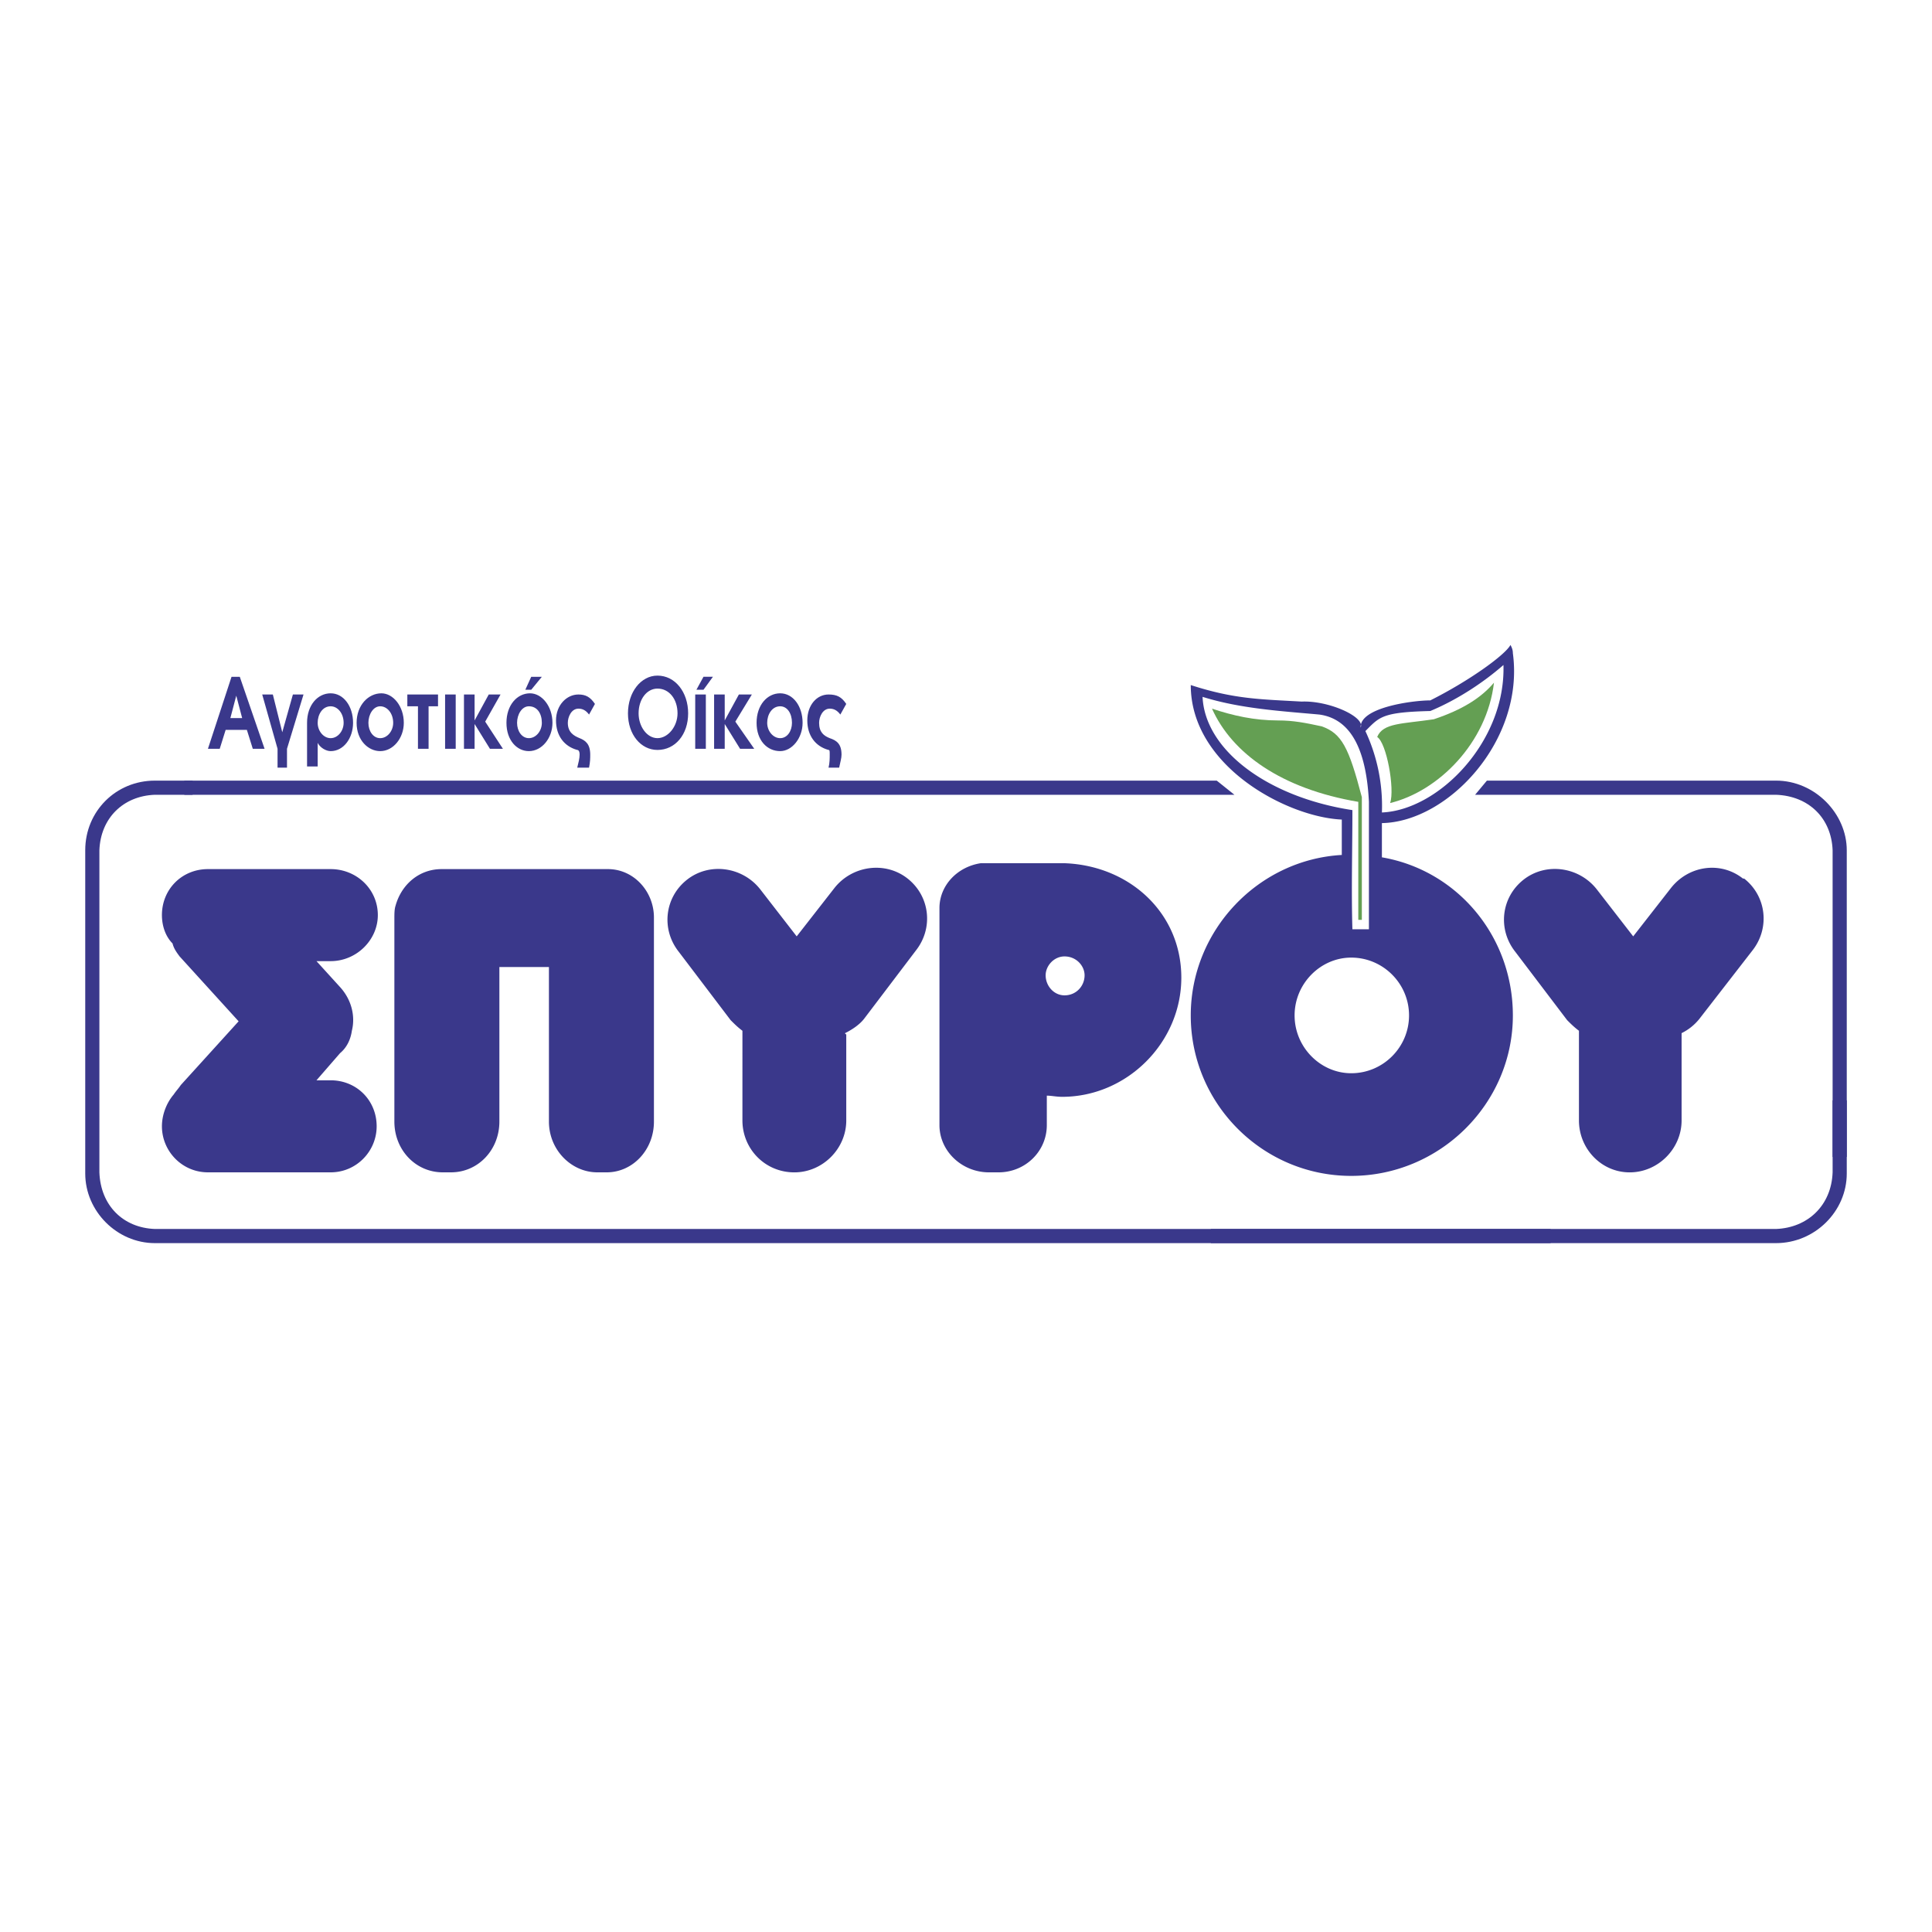
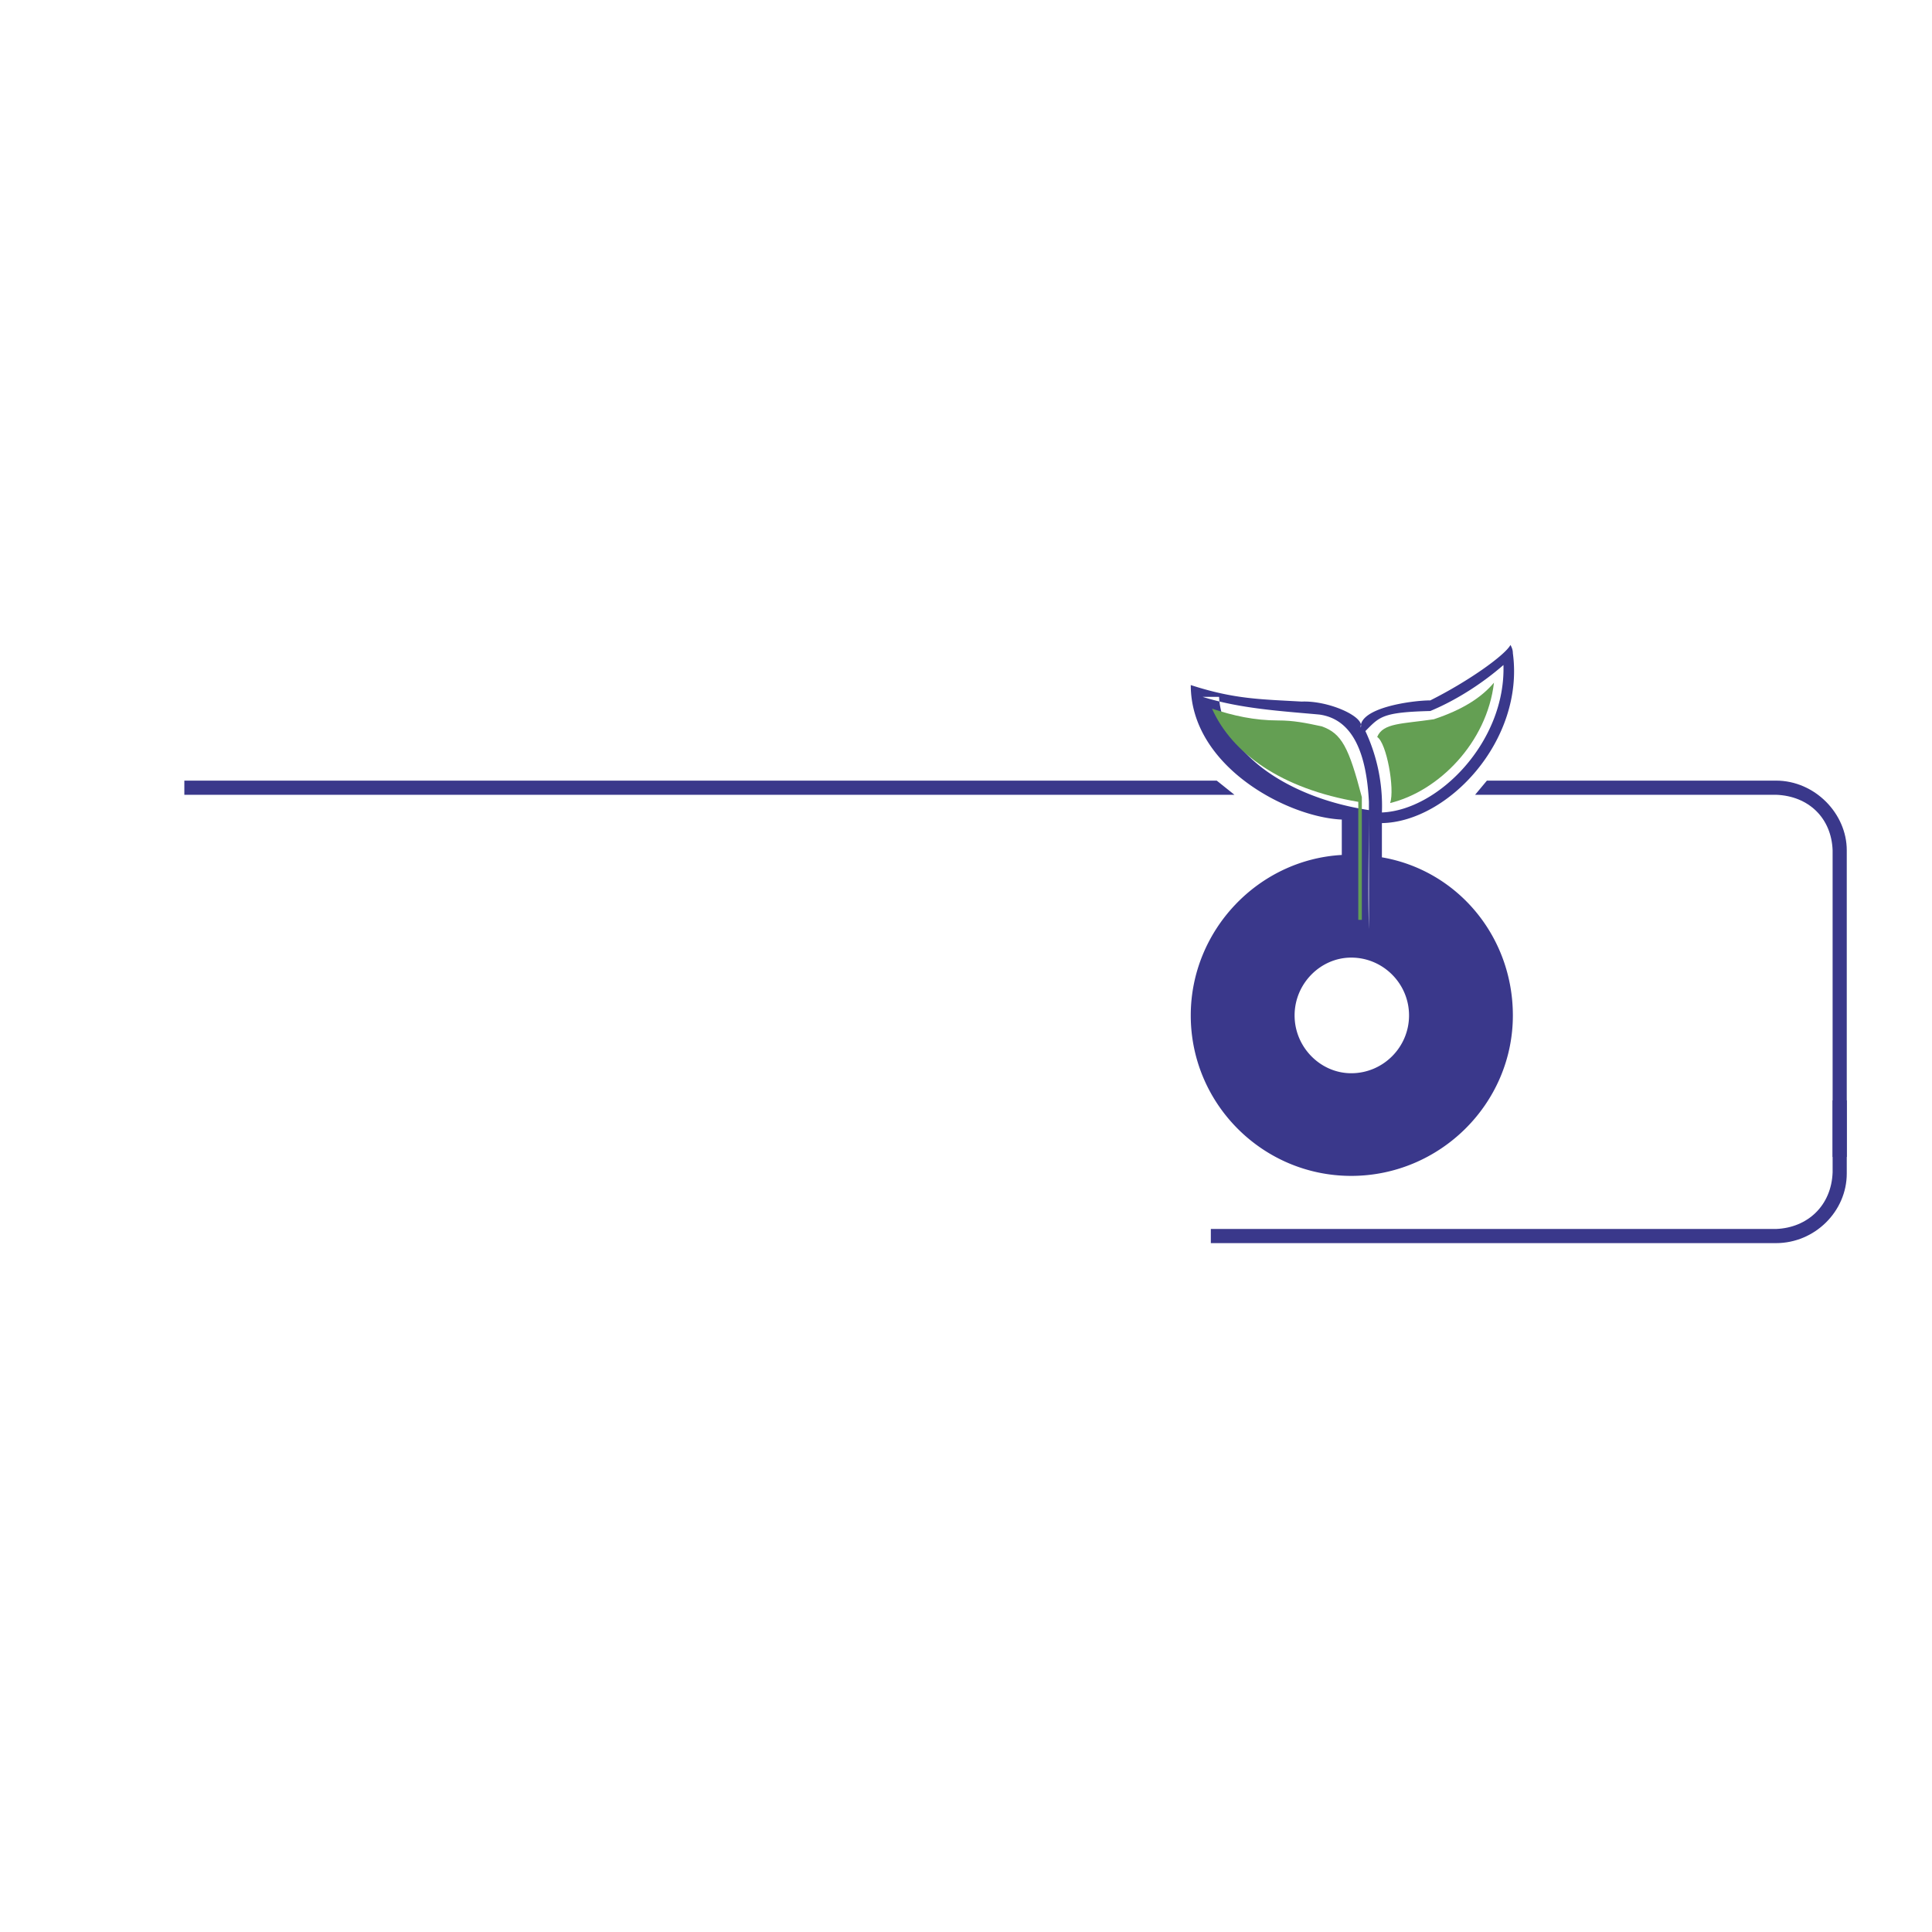
<svg xmlns="http://www.w3.org/2000/svg" width="2500" height="2500" viewBox="0 0 192.756 192.756">
  <g fill-rule="evenodd" clip-rule="evenodd">
-     <path fill="#fff" d="M0 0h192.756v192.756H0V0z" />
-     <path d="M133.871 85.299v-3.531c-5.416-.235-15.068-5.297-15.068-13.419 4.355 1.413 6.945 1.413 11.064 1.648 2.709-.118 6.357 1.53 5.887 2.589-.117-2.001 5.18-2.707 6.945-2.707 3.766-1.884 7.416-4.474 8.004-5.533.117.236.236.471.236.824 1.176 8.71-6.475 16.833-13.066 16.951v3.414c7.533 1.295 13.066 7.887 13.066 15.774 0 8.828-7.299 16.01-16.127 16.01s-16.01-7.182-16.01-16.01c.001-8.476 6.71-15.539 15.069-16.01zm.941 10.241c3.178 0 5.768 2.591 5.768 5.769s-2.59 5.768-5.768 5.768c-3.061 0-5.65-2.59-5.65-5.768s2.59-5.769 5.65-5.769zM119.98 69.525c3.766 1.178 7.77 1.413 11.652 1.766 3.414.471 4.709 4.002 4.945 8.71v12.714h-1.648c-.117-4.003 0-7.887 0-11.89-8.474-1.294-14.714-6.003-14.949-11.3zm16.245 3.414c1.412-1.413 1.648-1.883 6.475-2.001 2.824-1.177 5.414-2.943 7.299-4.591.234 7.651-6.475 14.479-12.125 14.714a17.616 17.616 0 0 0-1.649-8.122z" fill="#3a388b" />
-     <path d="M19.216 77.883h-3.767c-3.885 0-6.945 3.061-6.945 6.945v32.254c0 3.768 3.178 6.945 6.945 6.945h139.256v-1.412H15.449c-3.178-.119-5.415-2.355-5.533-5.65V84.828c.118-3.178 2.354-5.415 5.533-5.533h3.767v-1.412z" fill="#3a388b" />
+     <path d="M133.871 85.299v-3.531c-5.416-.235-15.068-5.297-15.068-13.419 4.355 1.413 6.945 1.413 11.064 1.648 2.709-.118 6.357 1.53 5.887 2.589-.117-2.001 5.18-2.707 6.945-2.707 3.766-1.884 7.416-4.474 8.004-5.533.117.236.236.471.236.824 1.176 8.71-6.475 16.833-13.066 16.951v3.414c7.533 1.295 13.066 7.887 13.066 15.774 0 8.828-7.299 16.01-16.127 16.01s-16.01-7.182-16.01-16.01c.001-8.476 6.71-15.539 15.069-16.01zm.941 10.241c3.178 0 5.768 2.591 5.768 5.769s-2.59 5.768-5.768 5.768c-3.061 0-5.65-2.59-5.65-5.768s2.59-5.769 5.65-5.769zM119.98 69.525c3.766 1.178 7.77 1.413 11.652 1.766 3.414.471 4.709 4.002 4.945 8.71v12.714c-.117-4.003 0-7.887 0-11.89-8.474-1.294-14.714-6.003-14.949-11.3zm16.245 3.414c1.412-1.413 1.648-1.883 6.475-2.001 2.824-1.177 5.414-2.943 7.299-4.591.234 7.651-6.475 14.479-12.125 14.714a17.616 17.616 0 0 0-1.649-8.122z" fill="#3a388b" />
    <path d="M120.805 124.027h56.385c3.885 0 7.062-3.178 7.062-6.945v-7.299h-1.412v7.182c-.117 3.295-2.473 5.531-5.65 5.65h-56.385v1.412zM18.392 79.295h104.766l-1.765-1.412H18.392v1.412z" fill="#3a388b" />
-     <path d="M174.012 87.653h-.119c-2.236-1.766-5.414-1.295-7.18.942l-3.768 4.826-3.648-4.709c-1.766-2.236-5.062-2.707-7.299-.941s-2.59 4.944-.824 7.181l5.18 6.828c.354.354.707.707 1.178 1.059V111.787c0 2.824 2.236 5.18 5.061 5.18 2.826 0 5.18-2.355 5.18-5.18v-8.594-.117a5.223 5.223 0 0 0 1.766-1.412l5.297-6.829c1.764-2.238 1.412-5.416-.824-7.182zM90.551 87.653c-2.237-1.766-5.533-1.295-7.298.942l-3.767 4.826-3.649-4.709c-1.766-2.236-5.062-2.707-7.298-.941-2.237 1.766-2.59 4.944-.824 7.181l5.18 6.828c.353.354.706.707 1.177 1.059V111.787c0 2.824 2.237 5.18 5.18 5.18 2.825 0 5.18-2.355 5.18-5.18v-8.594s-.118 0-.118-.117c.706-.354 1.413-.824 1.883-1.412l5.179-6.829c1.765-2.238 1.412-5.416-.825-7.182zM44.054 86.711h16.598c2.589 0 4.591 2.237 4.591 4.827v20.364c0 2.826-2.119 5.062-4.709 5.062h-.941c-2.59 0-4.826-2.236-4.826-5.062v-15.42h-4.944v15.42c0 2.826-2.119 5.062-4.826 5.062h-.824c-2.707 0-4.826-2.236-4.826-5.062V91.656c0-.471 0-.942.118-1.295.587-2.119 2.352-3.65 4.589-3.65zM23.807 101.896l-5.886-6.474c-.354-.471-.589-.824-.707-1.295-.707-.706-1.059-1.766-1.059-2.825 0-2.59 2.001-4.591 4.591-4.591h12.242c2.589 0 4.708 2.001 4.708 4.591 0 2.472-2.119 4.591-4.708 4.591h-1.413l2.354 2.589c1.177 1.295 1.53 2.943 1.177 4.355-.118.824-.471 1.648-1.177 2.236l-2.354 2.709h1.413c2.589 0 4.591 2 4.591 4.59 0 2.473-2.001 4.592-4.591 4.592H20.747c-2.59 0-4.591-2.119-4.591-4.592 0-1.178.471-2.354 1.177-3.178.235-.354.471-.588.707-.941l5.767-6.357zM106.207 86.123H97.85c-2.354.353-4.12 2.237-4.12 4.473v21.66c0 2.59 2.237 4.709 4.944 4.709h.941c2.707 0 4.826-2.119 4.826-4.709v-2.943c.471 0 .941.117 1.531.117 6.475 0 11.889-5.414 11.889-11.889 0-6.474-5.179-11.183-11.654-11.418zm0 9.299c1.178 0 2.002.942 2.002 1.884 0 1.059-.824 2-2.002 2-1.059 0-1.883-.941-1.883-2 0-.942.824-1.884 1.883-1.884z" fill="#3a388b" />
    <path d="M182.84 115.434V84.828c-.117-3.178-2.355-5.415-5.65-5.533h-30.018l1.178-1.413h28.84c3.885 0 7.062 3.296 7.062 6.945v30.605h-1.412v.002z" fill="#3a388b" />
    <path d="M137.402 73.527c.588-1.413 2.471-1.294 5.65-1.766 2.824-.942 4.707-2.119 6.002-3.649-.705 6.003-5.531 10.83-10.357 12.007.471-1.412-.353-6.003-1.295-6.592zm-1.531 6.004v12.242h-.354V80.001c-7.65-1.294-12.594-4.826-14.596-9.299 2.119.706 4.238 1.177 6.592 1.177 1.531 0 2.707.235 4.355.589 2.003.706 2.708 2.119 4.003 7.063z" fill="#649f53" />
-     <path d="M26.396 74.705l-2.472-7.181H23.1l-2.354 7.181h1.177l.589-1.883h2.119l.589 1.883h1.176zm-2.236-3.061h-1.177l.589-2.236.588 2.236zm6.121-2.354h-1.059l-1.06 3.767-.941-3.767h-1.06l1.53 5.415v1.883h.942v-1.883l1.648-5.415zm4.944 2.825c0-1.648-.941-2.943-2.236-2.943s-2.354 1.177-2.354 2.943v4.355h1.06v-2.354c.235.471.824.824 1.295.824 1.294 0 2.235-1.294 2.235-2.825zm-.941 0c0 .824-.589 1.531-1.295 1.531s-1.295-.707-1.295-1.531.471-1.648 1.295-1.648c.706 0 1.295.706 1.295 1.648zm6.003 0c0-1.648-1.059-2.943-2.236-2.943-1.295 0-2.472 1.177-2.472 2.943s1.177 2.825 2.354 2.825c1.295 0 2.354-1.294 2.354-2.825zm-1.059 0c0 .824-.589 1.531-1.295 1.531-.707 0-1.177-.707-1.177-1.531s.471-1.648 1.177-1.648c.706 0 1.295.706 1.295 1.648zm4.473-1.648V69.29H40.64v1.177h1.06v4.238h1.06v-4.238h.941zm.706 4.238h1.059V69.29h-1.059v5.415zm5.768 0l-1.766-2.707 1.53-2.708h-1.177l-1.412 2.59v-2.59h-1.06v5.415h1.06v-2.472l1.53 2.472h1.295zm3.885-7.181H53l-.589 1.295H53l1.06-1.295zm1.059 4.591c0-1.648-1.059-2.943-2.236-2.943-1.295 0-2.354 1.177-2.354 2.943s1.059 2.825 2.236 2.825c1.295 0 2.354-1.294 2.354-2.825zm-1.059 0c0 .824-.588 1.531-1.295 1.531s-1.177-.707-1.177-1.531.471-1.648 1.177-1.648c.824 0 1.295.706 1.295 1.648zm5.297-1.883c-.471-.707-.942-.942-1.648-.942-1.177 0-2.236 1.06-2.236 2.59s.824 2.59 2.119 2.943c.118 0 .236.118.236.471s-.118.824-.236 1.294h1.177c.118-.588.118-.941.118-1.294 0-1.06-.471-1.413-1.059-1.648-.589-.236-1.177-.589-1.177-1.531 0-.588.353-1.412 1.059-1.412.354 0 .707.117 1.06.588l.587-1.059zm9.299.941c0-2.119-1.295-3.767-3.061-3.767-1.648 0-2.943 1.648-2.943 3.767s1.295 3.649 2.943 3.649c1.766 0 3.061-1.53 3.061-3.649zm-1.059 0c0 1.295-.942 2.472-2.001 2.472-1.06 0-1.883-1.177-1.883-2.472 0-1.413.824-2.472 1.883-2.472 1.177 0 2.001 1.06 2.001 2.472zm3.531-3.649h-.942l-.706 1.295h.706l.942-1.295zm-1.766 7.181h1.06V69.29h-1.06v5.415zm5.887 0l-1.884-2.707 1.648-2.708h-1.295l-1.413 2.59v-2.59h-1.059v5.415h1.059v-2.472l1.531 2.472h1.413zm4.826-2.59c0-1.648-.942-2.943-2.237-2.943s-2.354 1.177-2.354 2.943 1.059 2.825 2.354 2.825c1.177 0 2.237-1.294 2.237-2.825zm-1.06 0c0 .824-.471 1.531-1.177 1.531s-1.295-.707-1.295-1.531.471-1.648 1.295-1.648c.706 0 1.177.706 1.177 1.648zm5.415-1.883c-.471-.707-.942-.942-1.766-.942-1.178 0-2.119 1.06-2.119 2.59s.824 2.59 2.119 2.943c.117 0 .117.118.117.471s0 .824-.117 1.294h1.059c.118-.588.236-.941.236-1.294 0-1.06-.471-1.413-1.178-1.648-.588-.236-1.059-.589-1.059-1.531 0-.588.353-1.412 1.059-1.412.354 0 .707.117 1.06.588l.589-1.059z" fill="#3a388b" />
  </g>
</svg>